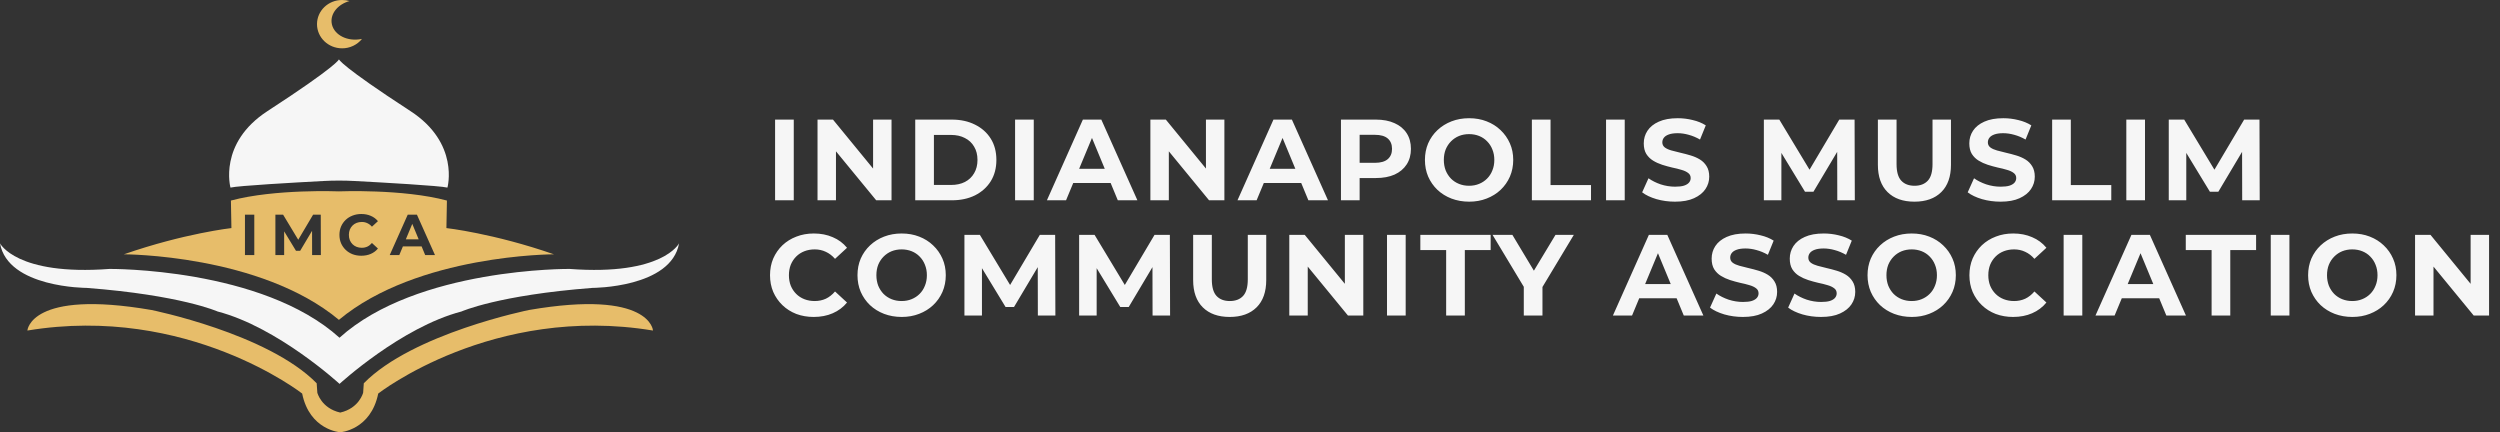
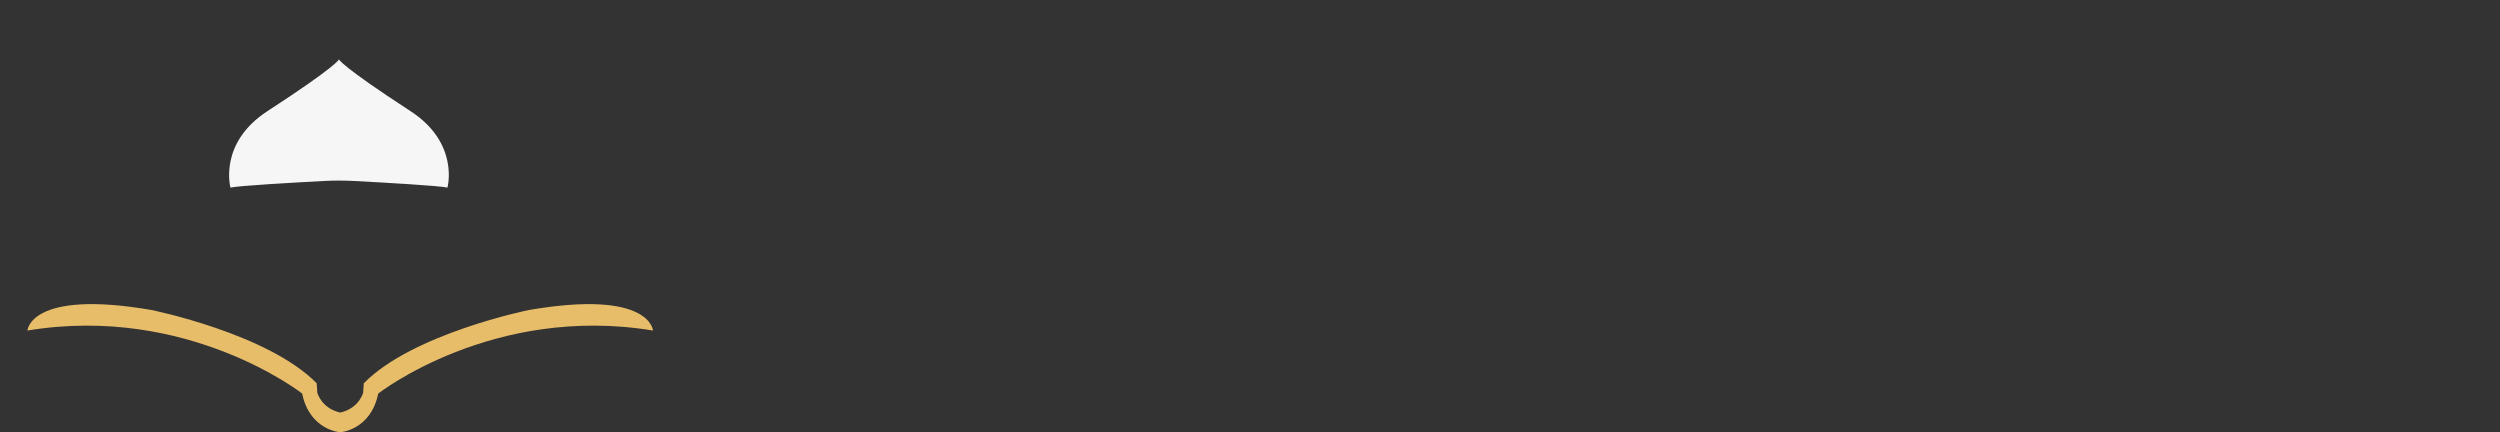
<svg xmlns="http://www.w3.org/2000/svg" width="1735" height="300" viewBox="0 0 1735 300" fill="none">
  <rect x="0" y="0" width="1735" height="300" fill="#333333" stroke="none" />
-   <path d="M537.913 139V83H550.873V139H537.913ZM567.363 139V83H578.083L611.123 123.32H605.923V83H618.723V139H608.083L574.963 98.68H580.163V139H567.363ZM635.173 139V83H660.613C666.693 83 672.053 84.173 676.693 86.52C681.333 88.813 684.959 92.04 687.573 96.2C690.186 100.36 691.493 105.293 691.493 111C691.493 116.653 690.186 121.587 687.573 125.8C684.959 129.96 681.333 133.213 676.693 135.56C672.053 137.853 666.693 139 660.613 139H635.173ZM648.133 128.36H659.973C663.706 128.36 666.933 127.667 669.653 126.28C672.426 124.84 674.559 122.813 676.053 120.2C677.599 117.587 678.373 114.52 678.373 111C678.373 107.427 677.599 104.36 676.053 101.8C674.559 99.187 672.426 97.187 669.653 95.8C666.933 94.36 663.706 93.64 659.973 93.64H648.133V128.36ZM704.467 139V83H717.427V139H704.467ZM726.557 139L751.517 83H764.317L789.357 139H775.757L755.277 89.56H760.397L739.837 139H726.557ZM739.037 127L742.477 117.16H771.277L774.797 127H739.037ZM798.367 139V83H809.087L842.127 123.32H836.927V83H849.727V139H839.087L805.967 98.68H811.167V139H798.367ZM858.816 139L883.776 83H896.576L921.616 139H908.016L887.536 89.56H892.656L872.096 139H858.816ZM871.296 127L874.736 117.16H903.536L907.056 127H871.296ZM930.626 139V83H954.866C959.879 83 964.199 83.827 967.826 85.48C971.453 87.08 974.253 89.4 976.226 92.44C978.199 95.48 979.186 99.107 979.186 103.32C979.186 107.48 978.199 111.08 976.226 114.12C974.253 117.16 971.453 119.507 967.826 121.16C964.199 122.76 959.879 123.56 954.866 123.56H937.826L943.586 117.72V139H930.626ZM943.586 119.16L937.826 113H954.146C958.146 113 961.133 112.147 963.106 110.44C965.079 108.733 966.066 106.36 966.066 103.32C966.066 100.227 965.079 97.827 963.106 96.12C961.133 94.413 958.146 93.56 954.146 93.56H937.826L943.586 87.4V119.16ZM1019.62 139.96C1015.19 139.96 1011.09 139.24 1007.3 137.8C1003.57 136.36 1000.31 134.333 997.54 131.72C994.82 129.107 992.686 126.04 991.14 122.52C989.646 119 988.9 115.16 988.9 111C988.9 106.84 989.646 103 991.14 99.48C992.686 95.96 994.846 92.893 997.62 90.28C1000.39 87.667 1003.65 85.64 1007.38 84.2C1011.11 82.76 1015.17 82.04 1019.54 82.04C1023.97 82.04 1028.02 82.76 1031.7 84.2C1035.43 85.64 1038.66 87.667 1041.38 90.28C1044.15 92.893 1046.31 95.96 1047.86 99.48C1049.41 102.947 1050.18 106.787 1050.18 111C1050.18 115.16 1049.41 119.027 1047.86 122.6C1046.31 126.12 1044.15 129.187 1041.38 131.8C1038.66 134.36 1035.43 136.36 1031.7 137.8C1028.02 139.24 1023.99 139.96 1019.62 139.96ZM1019.54 128.92C1022.05 128.92 1024.34 128.493 1026.42 127.64C1028.55 126.787 1030.42 125.56 1032.02 123.96C1033.62 122.36 1034.85 120.467 1035.7 118.28C1036.61 116.093 1037.06 113.667 1037.06 111C1037.06 108.333 1036.61 105.907 1035.7 103.72C1034.85 101.533 1033.62 99.64 1032.02 98.04C1030.47 96.44 1028.63 95.213 1026.5 94.36C1024.37 93.507 1022.05 93.08 1019.54 93.08C1017.03 93.08 1014.71 93.507 1012.58 94.36C1010.5 95.213 1008.66 96.44 1007.06 98.04C1005.46 99.64 1004.21 101.533 1003.3 103.72C1002.45 105.907 1002.02 108.333 1002.02 111C1002.02 113.613 1002.45 116.04 1003.3 118.28C1004.21 120.467 1005.43 122.36 1006.98 123.96C1008.58 125.56 1010.45 126.787 1012.58 127.64C1014.71 128.493 1017.03 128.92 1019.54 128.92ZM1063.12 139V83H1076.08V128.44H1104.16V139H1063.12ZM1114.6 139V83H1127.56V139H1114.6ZM1162.45 139.96C1157.97 139.96 1153.68 139.373 1149.57 138.2C1145.46 136.973 1142.16 135.4 1139.65 133.48L1144.05 123.72C1146.45 125.427 1149.28 126.84 1152.53 127.96C1155.84 129.027 1159.17 129.56 1162.53 129.56C1165.09 129.56 1167.14 129.32 1168.69 128.84C1170.29 128.307 1171.46 127.587 1172.21 126.68C1172.96 125.773 1173.33 124.733 1173.33 123.56C1173.33 122.067 1172.74 120.893 1171.57 120.04C1170.4 119.133 1168.85 118.413 1166.93 117.88C1165.01 117.293 1162.88 116.76 1160.53 116.28C1158.24 115.747 1155.92 115.107 1153.57 114.36C1151.28 113.613 1149.17 112.653 1147.25 111.48C1145.33 110.307 1143.76 108.76 1142.53 106.84C1141.36 104.92 1140.77 102.467 1140.77 99.48C1140.77 96.28 1141.62 93.373 1143.33 90.76C1145.09 88.093 1147.7 85.987 1151.17 84.44C1154.69 82.84 1159.09 82.04 1164.37 82.04C1167.89 82.04 1171.36 82.467 1174.77 83.32C1178.18 84.12 1181.2 85.347 1183.81 87L1179.81 96.84C1177.2 95.347 1174.58 94.253 1171.97 93.56C1169.36 92.813 1166.8 92.44 1164.29 92.44C1161.78 92.44 1159.73 92.733 1158.13 93.32C1156.53 93.907 1155.38 94.68 1154.69 95.64C1154 96.547 1153.65 97.613 1153.65 98.84C1153.65 100.28 1154.24 101.453 1155.41 102.36C1156.58 103.213 1158.13 103.907 1160.05 104.44C1161.97 104.973 1164.08 105.507 1166.37 106.04C1168.72 106.573 1171.04 107.187 1173.33 107.88C1175.68 108.573 1177.81 109.507 1179.73 110.68C1181.65 111.853 1183.2 113.4 1184.37 115.32C1185.6 117.24 1186.21 119.667 1186.21 122.6C1186.21 125.747 1185.33 128.627 1183.57 131.24C1181.81 133.853 1179.17 135.96 1175.65 137.56C1172.18 139.16 1167.78 139.96 1162.45 139.96ZM1224.12 139V83H1234.84L1258.68 122.52H1253L1276.44 83H1287.08L1287.24 139H1275.08L1275 101.64H1277.24L1258.52 133.08H1252.68L1233.56 101.64H1236.28V139H1224.12ZM1328.61 139.96C1320.66 139.96 1314.45 137.747 1309.97 133.32C1305.49 128.893 1303.25 122.573 1303.25 114.36V83H1316.21V113.88C1316.21 119.213 1317.3 123.053 1319.49 125.4C1321.68 127.747 1324.74 128.92 1328.69 128.92C1332.64 128.92 1335.7 127.747 1337.89 125.4C1340.08 123.053 1341.17 119.213 1341.17 113.88V83H1353.97V114.36C1353.97 122.573 1351.73 128.893 1347.25 133.32C1342.77 137.747 1336.56 139.96 1328.61 139.96ZM1388.38 139.96C1383.9 139.96 1379.6 139.373 1375.5 138.2C1371.39 136.973 1368.08 135.4 1365.58 133.48L1369.98 123.72C1372.38 125.427 1375.2 126.84 1378.46 127.96C1381.76 129.027 1385.1 129.56 1388.46 129.56C1391.02 129.56 1393.07 129.32 1394.62 128.84C1396.22 128.307 1397.39 127.587 1398.14 126.68C1398.88 125.773 1399.26 124.733 1399.26 123.56C1399.26 122.067 1398.67 120.893 1397.5 120.04C1396.32 119.133 1394.78 118.413 1392.86 117.88C1390.94 117.293 1388.8 116.76 1386.46 116.28C1384.16 115.747 1381.84 115.107 1379.5 114.36C1377.2 113.613 1375.1 112.653 1373.18 111.48C1371.26 110.307 1369.68 108.76 1368.46 106.84C1367.28 104.92 1366.7 102.467 1366.7 99.48C1366.7 96.28 1367.55 93.373 1369.26 90.76C1371.02 88.093 1373.63 85.987 1377.1 84.44C1380.62 82.84 1385.02 82.04 1390.3 82.04C1393.82 82.04 1397.28 82.467 1400.7 83.32C1404.11 84.12 1407.12 85.347 1409.74 87L1405.74 96.84C1403.12 95.347 1400.51 94.253 1397.9 93.56C1395.28 92.813 1392.72 92.44 1390.22 92.44C1387.71 92.44 1385.66 92.733 1384.06 93.32C1382.46 93.907 1381.31 94.68 1380.62 95.64C1379.92 96.547 1379.58 97.613 1379.58 98.84C1379.58 100.28 1380.16 101.453 1381.34 102.36C1382.51 103.213 1384.06 103.907 1385.98 104.44C1387.9 104.973 1390 105.507 1392.3 106.04C1394.64 106.573 1396.96 107.187 1399.26 107.88C1401.6 108.573 1403.74 109.507 1405.66 110.68C1407.58 111.853 1409.12 113.4 1410.3 115.32C1411.52 117.24 1412.14 119.667 1412.14 122.6C1412.14 125.747 1411.26 128.627 1409.5 131.24C1407.74 133.853 1405.1 135.96 1401.58 137.56C1398.11 139.16 1393.71 139.96 1388.38 139.96ZM1424.19 139V83H1437.15V128.44H1465.23V139H1424.19ZM1475.67 139V83H1488.63V139H1475.67ZM1505.12 139V83H1515.84L1539.68 122.52H1534L1557.44 83H1568.08L1568.24 139H1556.08L1556 101.64H1558.24L1539.52 133.08H1533.68L1514.56 101.64H1517.28V139H1505.12ZM564.713 219.96C560.393 219.96 556.367 219.267 552.633 217.88C548.953 216.44 545.753 214.413 543.033 211.8C540.313 209.187 538.18 206.12 536.633 202.6C535.14 199.08 534.393 195.213 534.393 191C534.393 186.787 535.14 182.92 536.633 179.4C538.18 175.88 540.313 172.813 543.033 170.2C545.807 167.587 549.033 165.587 552.713 164.2C556.393 162.76 560.42 162.04 564.793 162.04C569.647 162.04 574.02 162.893 577.913 164.6C581.86 166.253 585.167 168.707 587.833 171.96L579.513 179.64C577.593 177.453 575.46 175.827 573.113 174.76C570.767 173.64 568.207 173.08 565.433 173.08C562.82 173.08 560.42 173.507 558.233 174.36C556.047 175.213 554.153 176.44 552.553 178.04C550.953 179.64 549.7 181.533 548.793 183.72C547.94 185.907 547.513 188.333 547.513 191C547.513 193.667 547.94 196.093 548.793 198.28C549.7 200.467 550.953 202.36 552.553 203.96C554.153 205.56 556.047 206.787 558.233 207.64C560.42 208.493 562.82 208.92 565.433 208.92C568.207 208.92 570.767 208.387 573.113 207.32C575.46 206.2 577.593 204.52 579.513 202.28L587.833 209.96C585.167 213.213 581.86 215.693 577.913 217.4C574.02 219.107 569.62 219.96 564.713 219.96ZM625.813 219.96C621.387 219.96 617.28 219.24 613.493 217.8C609.76 216.36 606.507 214.333 603.733 211.72C601.013 209.107 598.88 206.04 597.333 202.52C595.84 199 595.093 195.16 595.093 191C595.093 186.84 595.84 183 597.333 179.48C598.88 175.96 601.04 172.893 603.813 170.28C606.587 167.667 609.84 165.64 613.573 164.2C617.307 162.76 621.36 162.04 625.733 162.04C630.16 162.04 634.213 162.76 637.893 164.2C641.627 165.64 644.853 167.667 647.573 170.28C650.347 172.893 652.507 175.96 654.053 179.48C655.6 182.947 656.373 186.787 656.373 191C656.373 195.16 655.6 199.027 654.053 202.6C652.507 206.12 650.347 209.187 647.573 211.8C644.853 214.36 641.627 216.36 637.893 217.8C634.213 219.24 630.187 219.96 625.813 219.96ZM625.733 208.92C628.24 208.92 630.533 208.493 632.613 207.64C634.747 206.787 636.613 205.56 638.213 203.96C639.813 202.36 641.04 200.467 641.893 198.28C642.8 196.093 643.253 193.667 643.253 191C643.253 188.333 642.8 185.907 641.893 183.72C641.04 181.533 639.813 179.64 638.213 178.04C636.667 176.44 634.827 175.213 632.693 174.36C630.56 173.507 628.24 173.08 625.733 173.08C623.227 173.08 620.907 173.507 618.773 174.36C616.693 175.213 614.853 176.44 613.253 178.04C611.653 179.64 610.4 181.533 609.493 183.72C608.64 185.907 608.213 188.333 608.213 191C608.213 193.613 608.64 196.04 609.493 198.28C610.4 200.467 611.627 202.36 613.173 203.96C614.773 205.56 616.64 206.787 618.773 207.64C620.907 208.493 623.227 208.92 625.733 208.92ZM669.313 219V163H680.033L703.873 202.52H698.193L721.633 163H732.273L732.433 219H720.273L720.193 181.64H722.433L703.713 213.08H697.873L678.753 181.64H681.473V219H669.313ZM748.92 219V163H759.64L783.48 202.52H777.8L801.24 163H811.88L812.04 219H799.88L799.8 181.64H802.04L783.32 213.08H777.48L758.36 181.64H761.08V219H748.92ZM853.406 219.96C845.459 219.96 839.246 217.747 834.766 213.32C830.286 208.893 828.046 202.573 828.046 194.36V163H841.006V193.88C841.006 199.213 842.099 203.053 844.286 205.4C846.473 207.747 849.539 208.92 853.486 208.92C857.433 208.92 860.499 207.747 862.686 205.4C864.873 203.053 865.966 199.213 865.966 193.88V163H878.766V194.36C878.766 202.573 876.526 208.893 872.046 213.32C867.566 217.747 861.353 219.96 853.406 219.96ZM894.773 219V163H905.493L938.533 203.32H933.333V163H946.133V219H935.493L902.373 178.68H907.573V219H894.773ZM962.582 219V163H975.542V219H962.582ZM1003.63 219V173.56H985.712V163H1034.51V173.56H1016.59V219H1003.63ZM1057.51 219V196.12L1060.47 203.96L1035.83 163H1049.59L1068.47 194.44H1060.55L1079.51 163H1092.23L1067.59 203.96L1070.47 196.12V219H1057.51ZM1119.35 219L1144.31 163H1157.11L1182.15 219H1168.55L1148.07 169.56H1153.19L1132.63 219H1119.35ZM1131.83 207L1135.27 197.16H1164.07L1167.59 207H1131.83ZM1209.56 219.96C1205.08 219.96 1200.79 219.373 1196.68 218.2C1192.57 216.973 1189.27 215.4 1186.76 213.48L1191.16 203.72C1193.56 205.427 1196.39 206.84 1199.64 207.96C1202.95 209.027 1206.28 209.56 1209.64 209.56C1212.2 209.56 1214.25 209.32 1215.8 208.84C1217.4 208.307 1218.57 207.587 1219.32 206.68C1220.07 205.773 1220.44 204.733 1220.44 203.56C1220.44 202.067 1219.85 200.893 1218.68 200.04C1217.51 199.133 1215.96 198.413 1214.04 197.88C1212.12 197.293 1209.99 196.76 1207.64 196.28C1205.35 195.747 1203.03 195.107 1200.68 194.36C1198.39 193.613 1196.28 192.653 1194.36 191.48C1192.44 190.307 1190.87 188.76 1189.64 186.84C1188.47 184.92 1187.88 182.467 1187.88 179.48C1187.88 176.28 1188.73 173.373 1190.44 170.76C1192.2 168.093 1194.81 165.987 1198.28 164.44C1201.8 162.84 1206.2 162.04 1211.48 162.04C1215 162.04 1218.47 162.467 1221.88 163.32C1225.29 164.12 1228.31 165.347 1230.92 167L1226.92 176.84C1224.31 175.347 1221.69 174.253 1219.08 173.56C1216.47 172.813 1213.91 172.44 1211.4 172.44C1208.89 172.44 1206.84 172.733 1205.24 173.32C1203.64 173.907 1202.49 174.68 1201.8 175.64C1201.11 176.547 1200.76 177.613 1200.76 178.84C1200.76 180.28 1201.35 181.453 1202.52 182.36C1203.69 183.213 1205.24 183.907 1207.16 184.44C1209.08 184.973 1211.19 185.507 1213.48 186.04C1215.83 186.573 1218.15 187.187 1220.44 187.88C1222.79 188.573 1224.92 189.507 1226.84 190.68C1228.76 191.853 1230.31 193.4 1231.48 195.32C1232.71 197.24 1233.32 199.667 1233.32 202.6C1233.32 205.747 1232.44 208.627 1230.68 211.24C1228.92 213.853 1226.28 215.96 1222.76 217.56C1219.29 219.16 1214.89 219.96 1209.56 219.96ZM1263.78 219.96C1259.3 219.96 1255 219.373 1250.9 218.2C1246.79 216.973 1243.48 215.4 1240.98 213.48L1245.38 203.72C1247.78 205.427 1250.6 206.84 1253.86 207.96C1257.16 209.027 1260.5 209.56 1263.86 209.56C1266.42 209.56 1268.47 209.32 1270.02 208.84C1271.62 208.307 1272.79 207.587 1273.54 206.68C1274.28 205.773 1274.66 204.733 1274.66 203.56C1274.66 202.067 1274.07 200.893 1272.9 200.04C1271.72 199.133 1270.18 198.413 1268.26 197.88C1266.34 197.293 1264.2 196.76 1261.86 196.28C1259.56 195.747 1257.24 195.107 1254.9 194.36C1252.6 193.613 1250.5 192.653 1248.58 191.48C1246.66 190.307 1245.08 188.76 1243.86 186.84C1242.68 184.92 1242.1 182.467 1242.1 179.48C1242.1 176.28 1242.95 173.373 1244.66 170.76C1246.42 168.093 1249.03 165.987 1252.5 164.44C1256.02 162.84 1260.42 162.04 1265.7 162.04C1269.22 162.04 1272.68 162.467 1276.1 163.32C1279.51 164.12 1282.52 165.347 1285.14 167L1281.14 176.84C1278.52 175.347 1275.91 174.253 1273.3 173.56C1270.68 172.813 1268.12 172.44 1265.62 172.44C1263.11 172.44 1261.06 172.733 1259.46 173.32C1257.86 173.907 1256.71 174.68 1256.02 175.64C1255.32 176.547 1254.98 177.613 1254.98 178.84C1254.98 180.28 1255.56 181.453 1256.74 182.36C1257.91 183.213 1259.46 183.907 1261.38 184.44C1263.3 184.973 1265.4 185.507 1267.7 186.04C1270.04 186.573 1272.36 187.187 1274.66 187.88C1277 188.573 1279.14 189.507 1281.06 190.68C1282.98 191.853 1284.52 193.4 1285.7 195.32C1286.92 197.24 1287.54 199.667 1287.54 202.6C1287.54 205.747 1286.66 208.627 1284.9 211.24C1283.14 213.853 1280.5 215.96 1276.98 217.56C1273.51 219.16 1269.11 219.96 1263.78 219.96ZM1326.79 219.96C1322.36 219.96 1318.26 219.24 1314.47 217.8C1310.74 216.36 1307.48 214.333 1304.71 211.72C1301.99 209.107 1299.86 206.04 1298.31 202.52C1296.82 199 1296.07 195.16 1296.07 191C1296.07 186.84 1296.82 183 1298.31 179.48C1299.86 175.96 1302.02 172.893 1304.79 170.28C1307.56 167.667 1310.82 165.64 1314.55 164.2C1318.28 162.76 1322.34 162.04 1326.71 162.04C1331.14 162.04 1335.19 162.76 1338.87 164.2C1342.6 165.64 1345.83 167.667 1348.55 170.28C1351.32 172.893 1353.48 175.96 1355.03 179.48C1356.58 182.947 1357.35 186.787 1357.35 191C1357.35 195.16 1356.58 199.027 1355.03 202.6C1353.48 206.12 1351.32 209.187 1348.55 211.8C1345.83 214.36 1342.6 216.36 1338.87 217.8C1335.19 219.24 1331.16 219.96 1326.79 219.96ZM1326.71 208.92C1329.22 208.92 1331.51 208.493 1333.59 207.64C1335.72 206.787 1337.59 205.56 1339.19 203.96C1340.79 202.36 1342.02 200.467 1342.87 198.28C1343.78 196.093 1344.23 193.667 1344.23 191C1344.23 188.333 1343.78 185.907 1342.87 183.72C1342.02 181.533 1340.79 179.64 1339.19 178.04C1337.64 176.44 1335.8 175.213 1333.67 174.36C1331.54 173.507 1329.22 173.08 1326.71 173.08C1324.2 173.08 1321.88 173.507 1319.75 174.36C1317.67 175.213 1315.83 176.44 1314.23 178.04C1312.63 179.64 1311.38 181.533 1310.47 183.72C1309.62 185.907 1309.19 188.333 1309.19 191C1309.19 193.613 1309.62 196.04 1310.47 198.28C1311.38 200.467 1312.6 202.36 1314.15 203.96C1315.75 205.56 1317.62 206.787 1319.75 207.64C1321.88 208.493 1324.2 208.92 1326.71 208.92ZM1397.09 219.96C1392.77 219.96 1388.74 219.267 1385.01 217.88C1381.33 216.44 1378.13 214.413 1375.41 211.8C1372.69 209.187 1370.56 206.12 1369.01 202.6C1367.52 199.08 1366.77 195.213 1366.77 191C1366.77 186.787 1367.52 182.92 1369.01 179.4C1370.56 175.88 1372.69 172.813 1375.41 170.2C1378.18 167.587 1381.41 165.587 1385.09 164.2C1388.77 162.76 1392.8 162.04 1397.17 162.04C1402.02 162.04 1406.4 162.893 1410.29 164.6C1414.24 166.253 1417.54 168.707 1420.21 171.96L1411.89 179.64C1409.97 177.453 1407.84 175.827 1405.49 174.76C1403.14 173.64 1400.58 173.08 1397.81 173.08C1395.2 173.08 1392.8 173.507 1390.61 174.36C1388.42 175.213 1386.53 176.44 1384.93 178.04C1383.33 179.64 1382.08 181.533 1381.17 183.72C1380.32 185.907 1379.89 188.333 1379.89 191C1379.89 193.667 1380.32 196.093 1381.17 198.28C1382.08 200.467 1383.33 202.36 1384.93 203.96C1386.53 205.56 1388.42 206.787 1390.61 207.64C1392.8 208.493 1395.2 208.92 1397.81 208.92C1400.58 208.92 1403.14 208.387 1405.49 207.32C1407.84 206.2 1409.97 204.52 1411.89 202.28L1420.21 209.96C1417.54 213.213 1414.24 215.693 1410.29 217.4C1406.4 219.107 1402 219.96 1397.09 219.96ZM1432.16 219V163H1445.12V219H1432.16ZM1454.25 219L1479.21 163H1492.01L1517.05 219H1503.45L1482.97 169.56H1488.09L1467.53 219H1454.25ZM1466.73 207L1470.17 197.16H1498.97L1502.49 207H1466.73ZM1534.85 219V173.56H1516.93V163H1565.73V173.56H1547.81V219H1534.85ZM1575.9 219V163H1588.86V219H1575.9ZM1632.55 219.96C1628.13 219.96 1624.02 219.24 1620.23 217.8C1616.5 216.36 1613.25 214.333 1610.47 211.72C1607.75 209.107 1605.62 206.04 1604.07 202.52C1602.58 199 1601.83 195.16 1601.83 191C1601.83 186.84 1602.58 183 1604.07 179.48C1605.62 175.96 1607.78 172.893 1610.55 170.28C1613.33 167.667 1616.58 165.64 1620.31 164.2C1624.05 162.76 1628.1 162.04 1632.47 162.04C1636.9 162.04 1640.95 162.76 1644.63 164.2C1648.37 165.64 1651.59 167.667 1654.31 170.28C1657.09 172.893 1659.25 175.96 1660.79 179.48C1662.34 182.947 1663.11 186.787 1663.11 191C1663.11 195.16 1662.34 199.027 1660.79 202.6C1659.25 206.12 1657.09 209.187 1654.31 211.8C1651.59 214.36 1648.37 216.36 1644.63 217.8C1640.95 219.24 1636.93 219.96 1632.55 219.96ZM1632.47 208.92C1634.98 208.92 1637.27 208.493 1639.35 207.64C1641.49 206.787 1643.35 205.56 1644.95 203.96C1646.55 202.36 1647.78 200.467 1648.63 198.28C1649.54 196.093 1649.99 193.667 1649.99 191C1649.99 188.333 1649.54 185.907 1648.63 183.72C1647.78 181.533 1646.55 179.64 1644.95 178.04C1643.41 176.44 1641.57 175.213 1639.43 174.36C1637.3 173.507 1634.98 173.08 1632.47 173.08C1629.97 173.08 1627.65 173.507 1625.51 174.36C1623.43 175.213 1621.59 176.44 1619.99 178.04C1618.39 179.64 1617.14 181.533 1616.23 183.72C1615.38 185.907 1614.95 188.333 1614.95 191C1614.95 193.613 1615.38 196.04 1616.23 198.28C1617.14 200.467 1618.37 202.36 1619.91 203.96C1621.51 205.56 1623.38 206.787 1625.51 207.64C1627.65 208.493 1629.97 208.92 1632.47 208.92ZM1676.05 219V163H1686.77L1719.81 203.32H1714.61V163H1727.41V219H1716.77L1683.65 178.68H1688.85V219H1676.05Z" fill="#F6F6F6" />
  <g clip-path="url(#clip0_2231_182)">
    <path d="M284.874 77.116C236.103 45.409 235.234 41.188 235.234 41.188C235.234 41.188 234.43 45.409 185.619 77.116C151.395 99.359 159.951 130.19 159.951 130.19C165.081 128.903 204.83 126.659 224.41 125.614C231.621 125.236 238.847 125.236 246.058 125.614C265.639 126.659 305.387 128.903 310.518 130.19C310.542 130.157 319.098 99.359 284.874 77.116Z" fill="#F6F6F6" />
-     <path d="M395.298 186.641C395.298 186.641 289.49 185.684 235.613 234.39C181.735 185.684 75.975 186.641 75.975 186.641C11.306 191.498 0 168.869 0 168.869C5.46 199.796 60.045 199.796 60.045 199.796C125.582 204.806 151.025 216.177 151.025 216.177C192.84 227.097 235.637 266.411 235.637 266.411C235.637 266.411 278.393 227.097 320.248 216.177C320.248 216.177 345.691 204.806 411.228 199.796C411.228 199.796 465.813 199.796 471.273 168.869C471.273 168.869 459.967 191.498 395.298 186.641Z" fill="#F6F6F6" />
    <path d="M367.192 215.123C367.192 215.123 286.457 231.374 252.474 265.993L252.023 272.53C252.023 272.53 249.321 283.322 236.125 286.321C222.93 283.322 220.228 272.53 220.228 272.53L219.777 265.993C185.811 231.374 105.043 215.123 105.043 215.123C20.89 200.648 19 229.396 19 229.396C130.277 210.981 209.701 273.125 209.701 273.125C214.856 298.56 236.093 300 236.093 300C236.093 300 257.331 298.56 262.485 273.125C262.485 273.125 341.91 210.981 453.179 229.396C453.235 229.396 451.369 200.664 367.192 215.123Z" fill="#E7BD6A" />
-     <path d="M251.225 27.003C249.56 29.056 247.454 30.709 245.064 31.839C242.675 32.969 240.061 33.548 237.418 33.533C227.808 33.533 220 26.038 220 16.758C220 7.479 227.808 8.1257e-06 237.418 8.1257e-06C239.154 -0.002 240.882 0.245 242.548 0.732C234.724 2.895 229.352 9.135 230.14 15.777C231.033 23.32 239.492 28.491 249.046 27.341C249.793 27.276 250.517 27.148 251.225 27.003Z" fill="#E7BD6A" />
-     <path fill-rule="evenodd" clip-rule="evenodd" d="M309.808 158.288L310.162 139.181C279.604 130.995 235.208 132.812 235.208 132.812C235.208 132.812 190.836 130.995 160.254 139.181L160.608 158.288C160.608 158.288 127.855 161.93 86 176.485C86 176.485 180.623 176.485 235.208 221.975C289.793 176.485 384.416 176.485 384.416 176.485C342.56 161.93 309.808 158.288 309.808 158.288ZM270.476 177L282.956 149H289.356L301.876 177H295.076L292.591 171H279.611L277.116 177H270.476ZM286.114 155.364L290.553 166.08H281.657L286.114 155.364ZM244.688 176.44C246.555 177.133 248.568 177.48 250.728 177.48C253.181 177.48 255.381 177.053 257.328 176.2C259.301 175.346 260.955 174.106 262.288 172.48L258.128 168.64C257.168 169.76 256.101 170.6 254.928 171.16C253.755 171.693 252.475 171.96 251.088 171.96C249.781 171.96 248.581 171.746 247.488 171.32C246.395 170.893 245.448 170.28 244.648 169.48C243.848 168.68 243.221 167.733 242.768 166.64C242.341 165.546 242.128 164.333 242.128 163C242.128 161.666 242.341 160.453 242.768 159.36C243.221 158.266 243.848 157.32 244.648 156.52C245.448 155.72 246.395 155.106 247.488 154.68C248.581 154.253 249.781 154.04 251.088 154.04C252.475 154.04 253.755 154.32 254.928 154.88C256.101 155.413 257.168 156.226 258.128 157.32L262.288 153.48C260.955 151.853 259.301 150.626 257.328 149.8C255.381 148.946 253.195 148.52 250.768 148.52C248.581 148.52 246.568 148.88 244.728 149.6C242.888 150.293 241.275 151.293 239.888 152.6C238.528 153.906 237.461 155.44 236.688 157.2C235.941 158.96 235.568 160.893 235.568 163C235.568 165.106 235.941 167.04 236.688 168.8C237.461 170.56 238.528 172.093 239.888 173.4C241.248 174.706 242.848 175.72 244.688 176.44ZM191.125 177V149H196.485L206.973 166.386L217.285 149H222.605L222.685 177H216.605L216.569 160.194L208.325 174.04H205.405L197.205 160.556V177H191.125ZM170 149V177H176.48V149H170Z" fill="#E7BD6A" />
  </g>
  <defs>
    <clipPath id="clip0_2231_182">
      <rect width="471.273" height="300" fill="white" />
    </clipPath>
  </defs>
</svg>